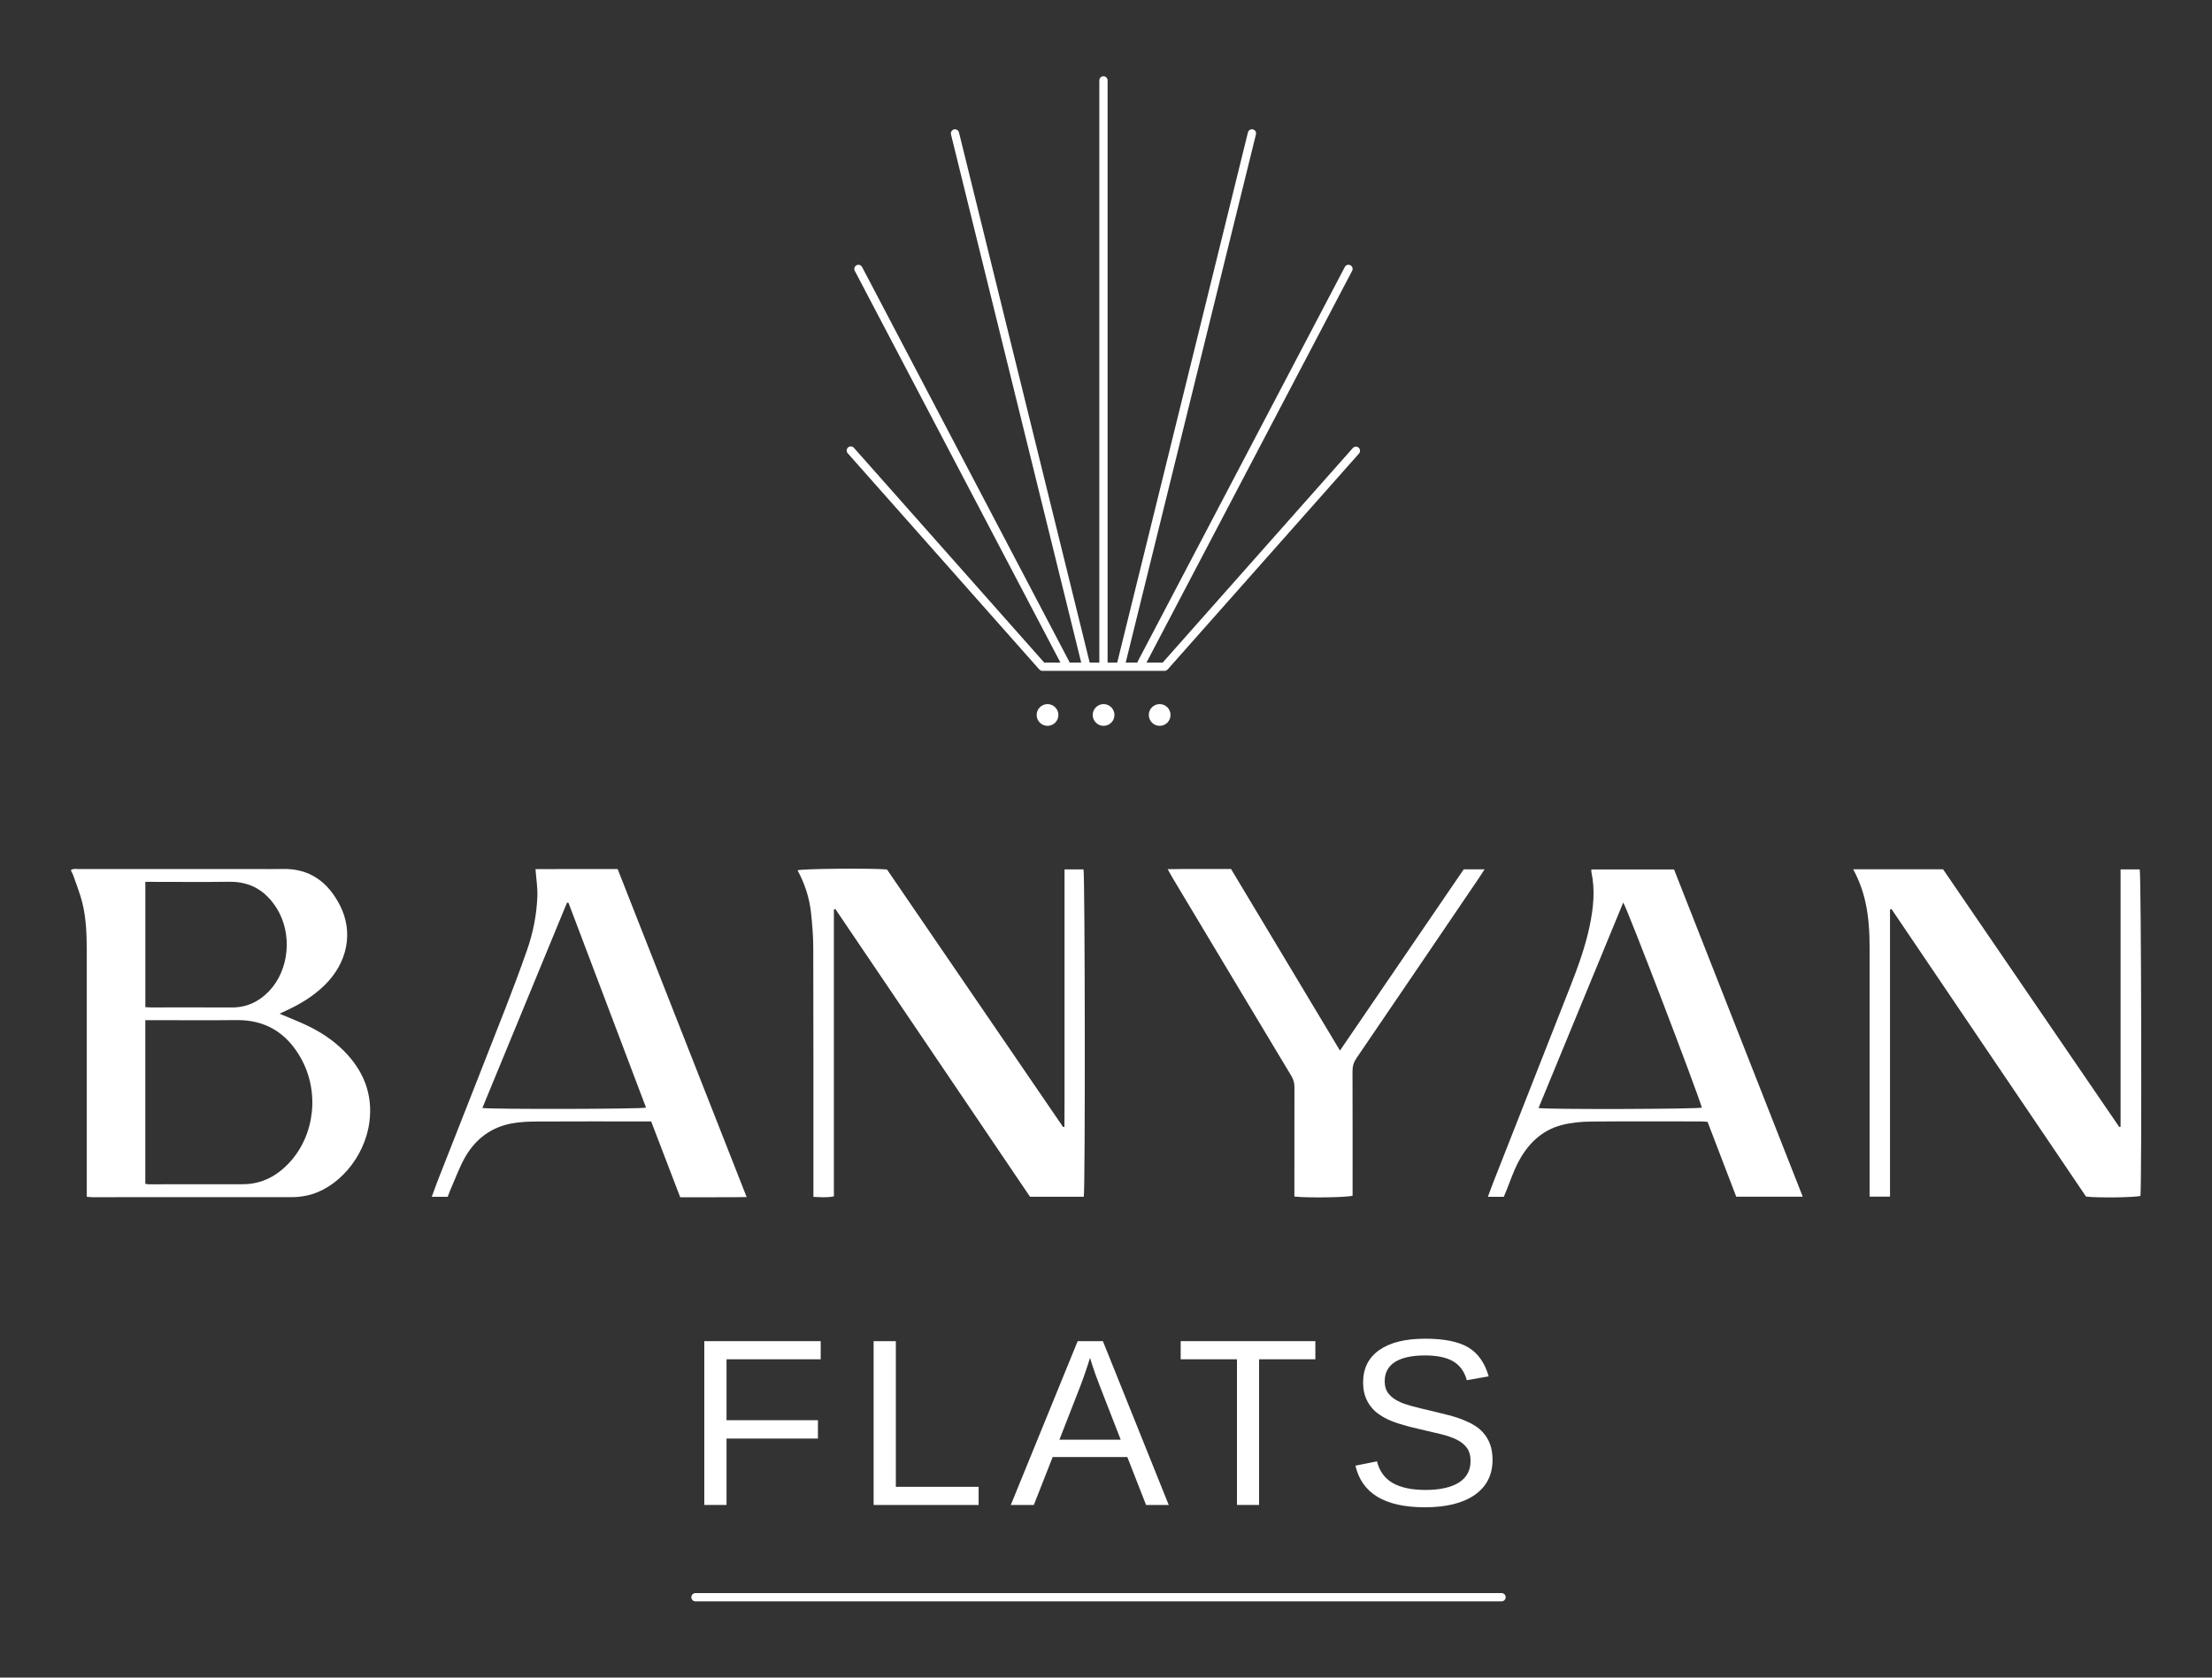
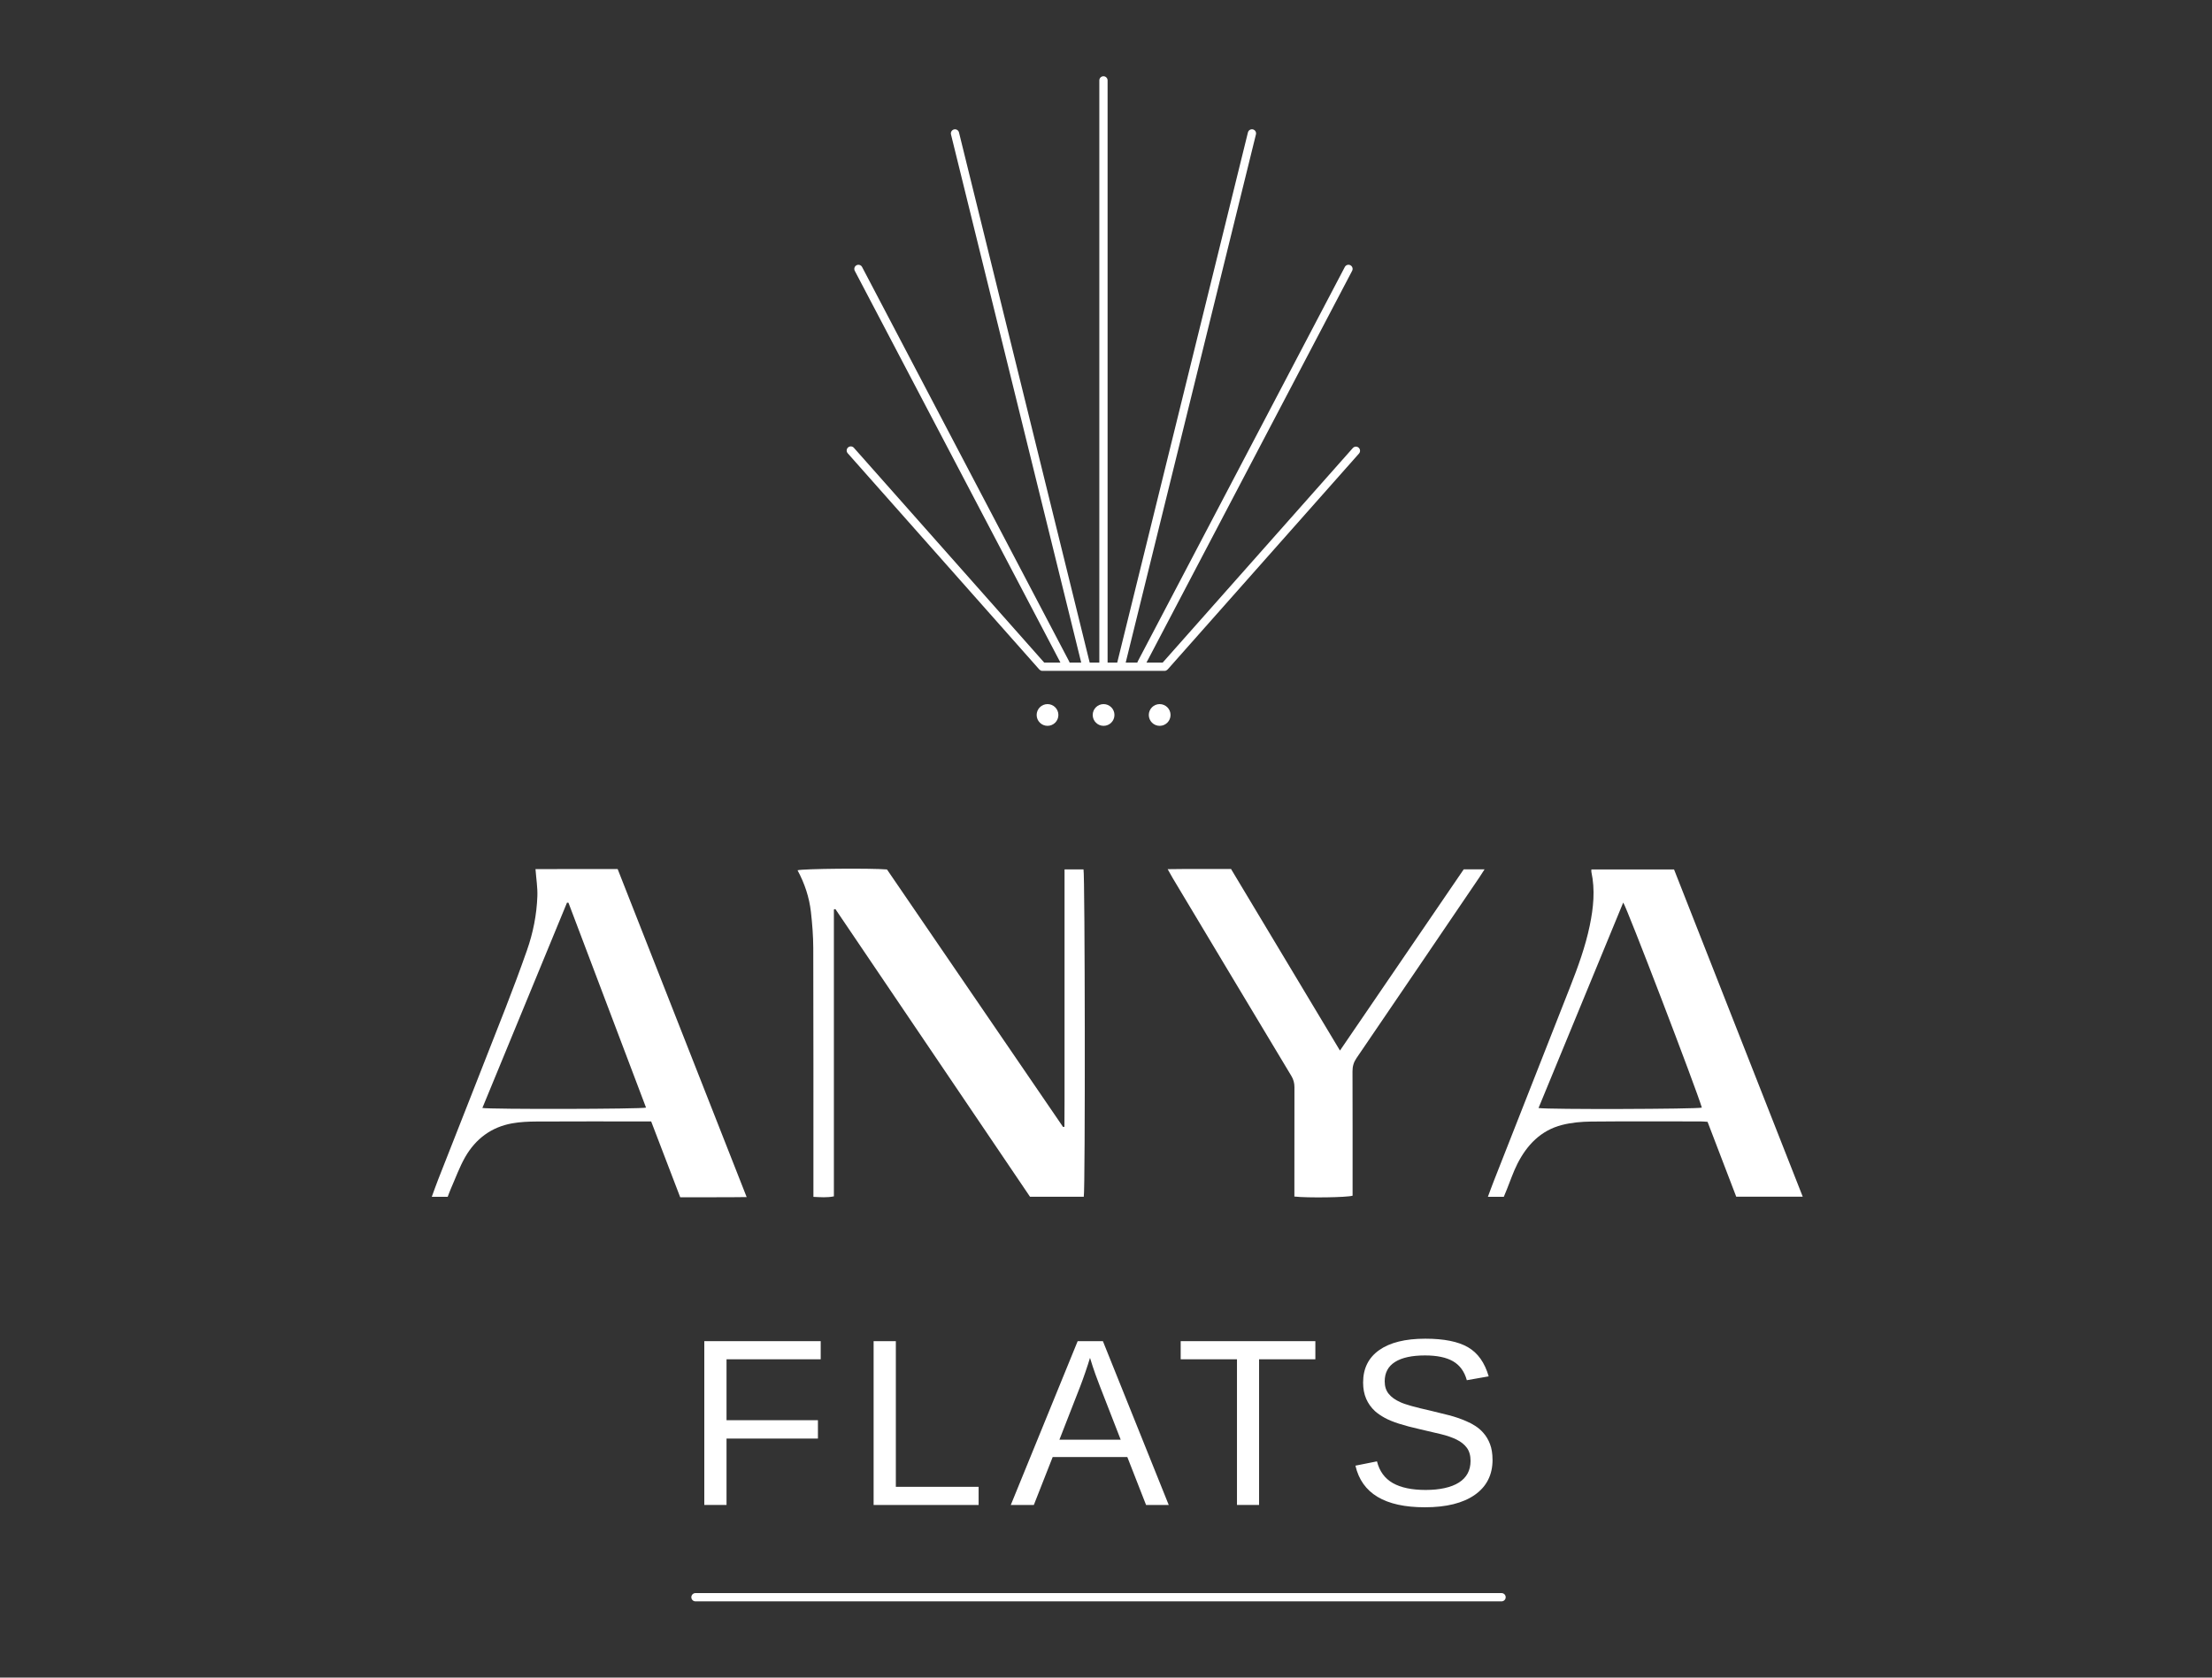
<svg xmlns="http://www.w3.org/2000/svg" id="Layer_1" data-name="Layer 1" viewBox="0 0 1044 792">
  <rect x="0" y="0" width="1044" height="792" fill="#333333" stroke="none" />
  <defs>
    <style> .cls-1 { fill: #fff; } </style>
  </defs>
  <g>
-     <path class="cls-1" d="m131.9,478.56c4.22,1.78,8.17,3.33,12.02,5.1,6.77,3.11,13,7.1,18.29,12.38,9.25,9.24,13.79,20.31,12.17,33.43-2.13,17.18-15.43,32.05-29.71,34.98-2.18.45-4.43.72-6.66.72-31.45.05-62.9.03-94.35.03-.77,0-1.54-.1-2.72-.18,0-1.38,0-2.69,0-4,0-37.31,0-74.62,0-111.93,0-7.73-.22-15.47-2.11-23-1.08-4.31-2.76-8.47-4.2-12.69-.29-.83-.75-1.6-1.22-2.59,1.26-.9,2.62-.52,3.85-.52,27.97-.03,55.94-.02,83.9-.02,4.04,0,8.09.09,12.13-.02,12.85-.34,21.47,6.16,27.08,17.02,6.64,12.86,3.63,27.37-7.33,38-5.3,5.14-11.5,8.89-18.17,11.93-.89.41-1.77.82-2.95,1.37Zm-63.32,80.34c.76.1,1.19.2,1.62.2,14.82,0,29.63,0,44.45-.03,8.99-.02,16.2-3.95,22.12-10.41,11.79-12.88,14.23-33.3,5.1-49.36-6.6-11.61-16.5-17.87-30.22-17.71-13.13.15-26.26.03-39.4.03-1.19,0-2.38,0-3.67,0v77.28Zm.01-83.41c1.13.05,1.91.12,2.68.12,12.68,0,25.37-.05,38.05.02,7.05.04,12.83-2.67,17.63-7.67,9.6-10.01,11.2-27.16,3.61-39.22-5.15-8.19-12.38-12.58-22.31-12.45-12.01.16-24.02.04-36.03.04-1.19,0-2.37,0-3.62,0v59.17Z" />
-     <path class="cls-1" d="m874.66,410.38h42.4c27.71,40.54,55.44,81.11,83.17,121.68.21-.04.41-.09.62-.13v-121.48c3.29,0,6.16,0,9.04,0,.71,2.44,1.03,146.6.34,154.13-2.28.75-20,1-25.68.33-30.53-45.14-61.17-90.44-91.81-135.74-.24.08-.47.16-.71.23v135.54h-9.63c0-1.4,0-2.71,0-4.02,0-37.77-.03-75.55,0-113.32,0-7.3-.38-14.54-1.97-21.7-1.16-5.26-2.97-10.27-5.77-15.51Z" />
    <path class="cls-1" d="m393.57,429.39v135.41c-3.31.67-6.27.39-9.66.24,0-1.5,0-2.81,0-4.12,0-37.77.03-75.55-.07-113.32-.02-5.69-.47-11.41-1.11-17.07-.78-6.93-2.98-13.49-6.31-19.67,2.55-.76,34.55-1.05,42.21-.39,27.64,40.43,55.37,81.01,83.11,121.58.21-.03.43-.07.64-.1.02-3.91.05-7.83.05-11.74,0-4.04,0-8.07,0-12.11v-12.44c0-4.04,0-8.07,0-12.11,0-4.04,0-8.07,0-12.11,0-4.04,0-8.07,0-12.11,0-4.04,0-8.07,0-12.11,0-4.15,0-8.29,0-12.44,0-4.04,0-8.07,0-12.11s0-8.02,0-12.23h8.95c.7,2.29.87,150.63.13,154.54h-25.38c-30.58-45.22-61.23-90.52-91.87-135.83l-.69.22Z" />
    <path class="cls-1" d="m307.35,529.43c-1.41,0-2.52,0-3.63,0-16.85,0-33.7-.05-50.54.04-3.81.02-7.67.19-11.4.85-9.88,1.75-17.29,7.34-22.21,15.9-2.71,4.72-4.55,9.93-6.76,14.93-.54,1.22-.97,2.48-1.51,3.86h-7.51c1.07-2.9,1.99-5.58,3.03-8.21,10.61-27.03,21.29-54.04,31.85-81.1,3.49-8.94,6.84-17.95,10.02-27,2.91-8.27,4.61-16.84,4.93-25.59.15-4.1-.54-8.23-.88-12.79,12.73-.1,25.58-.02,38.77-.05,20.24,51.48,40.46,102.9,60.89,154.87-10.64.17-20.9.03-31.36.09-4.55-11.89-9.06-23.65-13.7-35.78Zm-39.06-103.24c-.23-.02-.46-.03-.68-.05-13.31,32.29-26.62,64.59-39.94,96.93,3.77.69,74.72.55,77.24-.16-12.21-32.25-24.41-64.49-36.61-96.72Z" />
    <path class="cls-1" d="m850.84,564.96h-31.39c-4.48-11.71-8.98-23.46-13.53-35.34-1.14-.07-2.13-.19-3.11-.19-17.3-.01-34.59-.11-51.89.06-4.56.05-9.24.47-13.64,1.59-10.01,2.54-16.61,9.44-21.12,18.37-1.96,3.87-3.33,8.04-4.97,12.07-.46,1.13-.93,2.25-1.43,3.48h-7.51c1.03-2.76,1.92-5.24,2.88-7.68,11.97-30.46,23.97-60.91,35.92-91.37,3.71-9.46,7.2-19.01,9.27-29,1.74-8.39,2.6-16.79.77-25.29-.07-.32,0-.66,0-1.2h39.01c20.18,51.32,40.4,102.75,60.74,154.49Zm-124.69-41.86c4.4.74,74.84.52,77.07-.19-2.61-8.88-35.56-94.94-37.11-96.81-13.33,32.35-26.64,64.65-39.97,97Z" />
    <path class="cls-1" d="m632.42,495.98c19.63-28.75,39-57.12,58.41-85.56h9.84c-.93,1.44-1.68,2.65-2.48,3.83-19.31,28.45-38.61,56.91-57.98,85.32-1.33,1.95-1.88,3.88-1.87,6.22.07,18.38.04,36.76.04,55.14,0,1.22,0,2.44,0,3.56-2.53.84-21.51,1.11-27.47.4,0-1.12,0-2.31,0-3.5,0-16.03-.02-32.05.03-48.08,0-1.97-.43-3.65-1.46-5.36-18.69-31.08-37.31-62.2-55.95-93.32-.73-1.23-1.41-2.49-2.43-4.29,10.32-.17,20.11-.05,29.91-.09,17.12,28.55,34.14,56.93,51.41,85.72Z" />
  </g>
  <g>
    <path class="cls-1" d="m342.9,679.15v31.34h-10.49v-77.33h54.94v8.56h-44.45v28.76h43.14v8.67h-43.14Z" />
    <path class="cls-1" d="m461.88,701.93v8.56h-49.56v-77.33h10.49v68.78h39.08Z" />
    <path class="cls-1" d="m496.83,687.88l-8.89,22.61h-10.87l31.56-77.33h11.91l31.07,77.33h-10.7l-8.84-22.61h-35.24Zm17.62-46.82c-.62,2.05-1.36,4.33-2.22,6.83-.86,2.51-1.66,4.71-2.39,6.61l-9.83,25.19h28.93l-9.93-25.52c-.52-1.28-1.19-3.09-2.03-5.43s-1.68-4.9-2.52-7.68Z" />
    <path class="cls-1" d="m594.25,641.72v68.77h-10.43v-68.77h-26.57v-8.56h63.56v8.56h-26.56Z" />
    <path class="cls-1" d="m704.44,689.14c0,7.14-2.79,12.66-8.37,16.58-5.58,3.91-13.43,5.87-23.57,5.87-18.85,0-29.77-6.55-32.77-19.65l10.16-2.03c1.17,4.65,3.66,8.06,7.46,10.24,3.8,2.17,8.98,3.26,15.53,3.26s11.99-1.16,15.67-3.49c3.67-2.32,5.51-5.74,5.51-10.24,0-2.52-.58-4.57-1.73-6.15-1.16-1.57-2.77-2.87-4.86-3.9-2.08-1.02-4.57-1.88-7.46-2.58-2.89-.69-6.09-1.44-9.6-2.25-4.06-.91-7.45-1.81-10.18-2.69-2.73-.88-4.97-1.8-6.72-2.77-1.76-.97-3.26-2-4.51-3.1-1.83-1.68-3.23-3.64-4.2-5.87-.97-2.23-1.45-4.79-1.45-7.68,0-6.62,2.53-11.73,7.6-15.31,5.07-3.58,12.32-5.38,21.76-5.38,8.78,0,15.5,1.34,20.14,4.03,4.65,2.69,7.9,7.27,9.77,13.75l-10.32,1.81c-1.13-4.09-3.29-7.07-6.48-8.92-3.18-1.84-7.59-2.77-13.23-2.77-6.18,0-10.9,1.02-14.16,3.07-3.25,2.05-4.89,5.1-4.89,9.17,0,2.38.63,4.34,1.9,5.9,1.26,1.56,3.08,2.86,5.46,3.92,2.23,1.06,6.97,2.4,14.22,4.01,2.96.69,5.89,1.42,8.78,2.17,2.89.75,5.62,1.69,8.18,2.82,1.5.62,2.94,1.38,4.31,2.28,1.37.9,2.57,1.93,3.6,3.1,1.39,1.54,2.48,3.34,3.26,5.43.79,2.08,1.18,4.54,1.18,7.35Z" />
  </g>
  <path class="cls-1" d="m708.69,756h-380.45c-1.08,0-1.95-.87-1.95-1.95s.87-1.95,1.95-1.95h380.45c1.07,0,1.95.87,1.95,1.95s-.87,1.95-1.95,1.95Z" />
  <g>
    <path class="cls-1" d="m641.25,211.35c-.81-.71-2.03-.64-2.75.16l-89.75,101.3h-7.65l97.07-184.96c.5-.95.13-2.13-.82-2.63-.95-.5-2.13-.13-2.63.82l-97.79,186.33c-.08.14-.09.29-.13.44h-5.5l61.47-249.37c.26-1.04-.38-2.1-1.42-2.35-1.05-.26-2.1.38-2.36,1.42l-61.69,250.3h-4.55V37.95c0-1.07-.87-1.95-1.95-1.95s-1.95.87-1.95,1.95v274.87h-4.55l-61.69-250.3c-.26-1.04-1.3-1.68-2.35-1.42-1.04.26-1.68,1.31-1.42,2.36l61.46,249.36h-5.5c-.04-.15-.05-.3-.13-.44l-97.79-186.33c-.5-.95-1.68-1.32-2.63-.82s-1.32,1.67-.82,2.63l97.07,184.96h-7.65l-89.84-101.41c-.71-.81-1.94-.88-2.75-.17-.8.71-.88,1.94-.16,2.75l90.42,102.07s.03.02.05.04c.14.15.32.27.5.37.05.03.09.07.13.09.24.1.5.16.77.16h57.65c.27,0,.53-.06.77-.16.05-.02.09-.07.14-.09.18-.1.36-.21.5-.36.01-.02.03-.02.05-.04l90.33-101.96c.71-.81.64-2.03-.17-2.75Z" />
    <circle class="cls-1" cx="494.4" cy="337.54" r="5.13" />
    <circle class="cls-1" cx="547.33" cy="337.54" r="5.13" />
    <circle class="cls-1" cx="520.86" cy="337.54" r="5.13" />
  </g>
</svg>